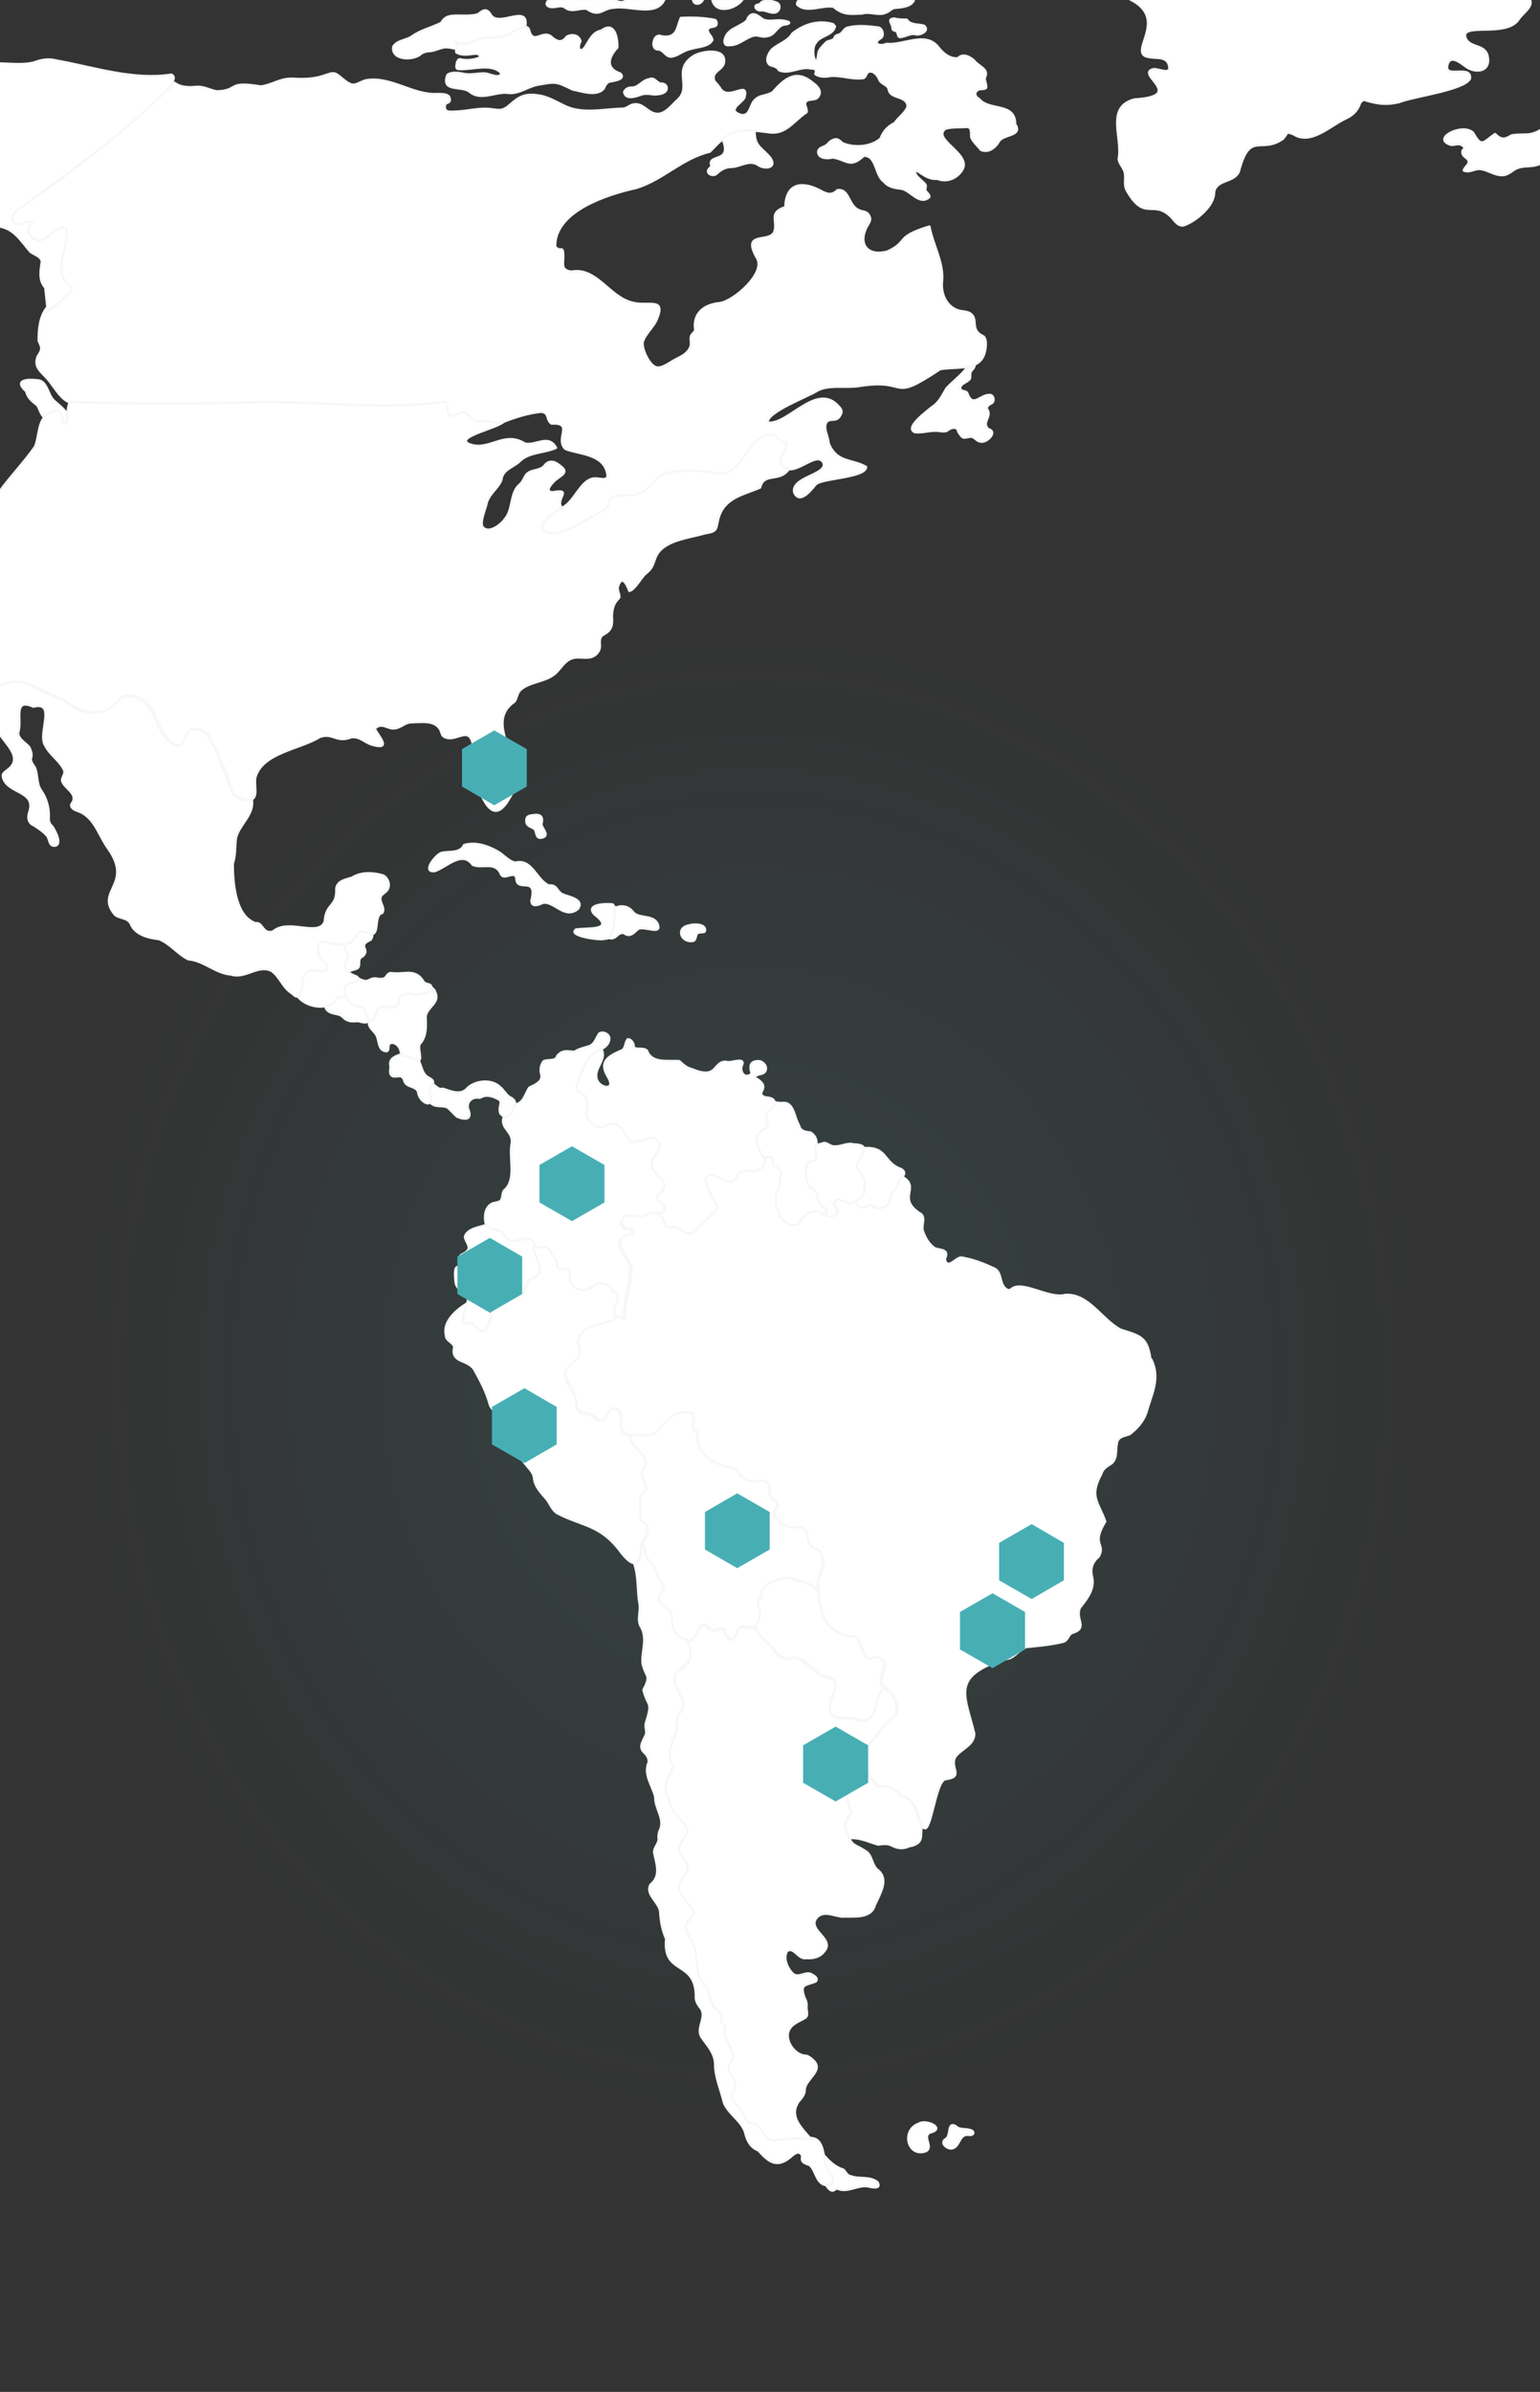
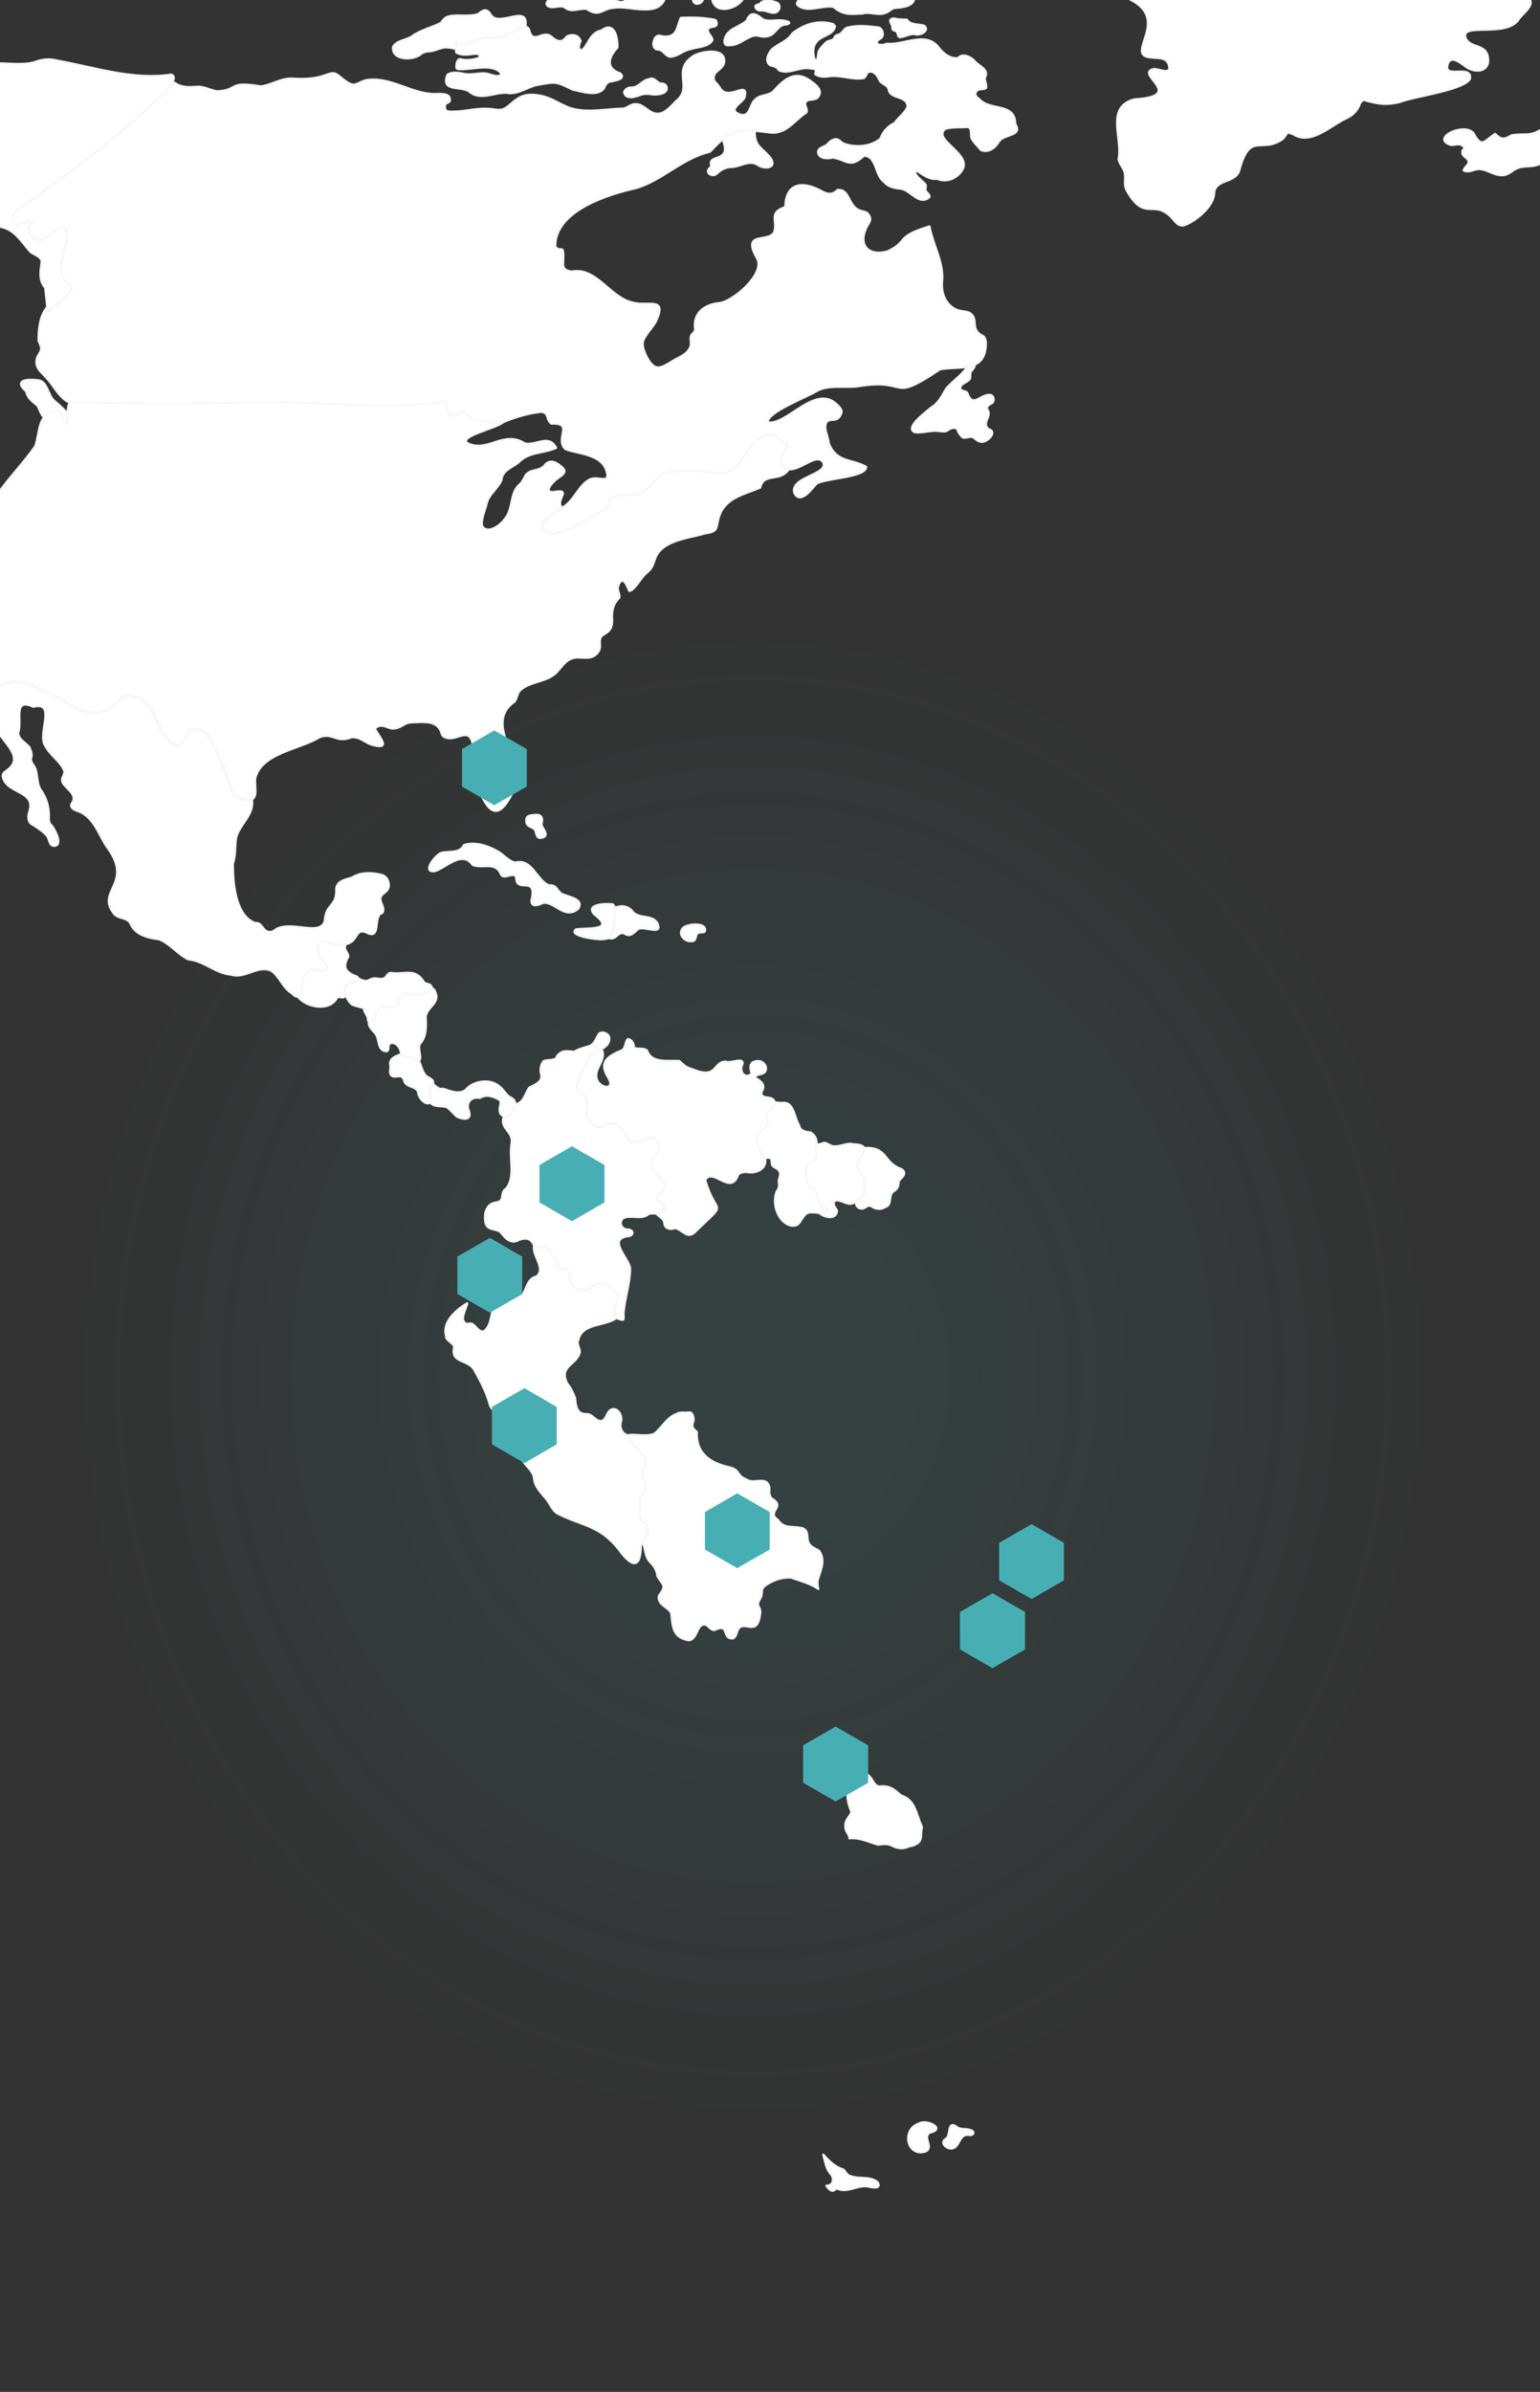
<svg xmlns="http://www.w3.org/2000/svg" version="1.1" id="Layer_1" x="0" y="0" viewBox="0 0 535 830.5" style="enable-background:new 0 0 535 830.5" xml:space="preserve">
  <rect x="0" y="0" width="535" height="830.5" fill="#333333" stroke="none" />
  <style>
    .st1{fill:#fff;stroke:#f7f7f7;stroke-width:.753;stroke-linecap:round;stroke-linejoin:round}.st2{fill:#47afb4}
  </style>
  <radialGradient id="SVGID_1_" cx="255.645" cy="424.382" r="303.021" gradientTransform="matrix(.911 0 0 1 28.672 53.336)" gradientUnits="userSpaceOnUse">
    <stop offset=".211" style="stop-color:#47afb4;stop-opacity:.1" />
    <stop offset=".859" style="stop-color:#47afb4;stop-opacity:0" />
  </radialGradient>
  <path style="fill:url(#SVGID_1_)" d="M29.6 133h464v689.2h-464z" />
  <path class="st1" d="M133 303.9h0c-3.5-1-7.5-1.2-10.7.8-2.2.7-5.1 1.1-5.5 3.8.3 6.6-3.6 4.9-4 11.4-1.9 5.6-12.4-1-17.7 3.3-.7.4-1.2.5-2 .3-2-.5-2.1-3.3-4.4-3-7-2.5-7.8-14.1-7.8-20.6 1-2.9.7-5.9 1.1-8.9 1.1-4.8 6.5-8.1 5.5-13.5-5.6 1.7-8-3.5-8.7-7.9-2.6-4.5-4.8-16-10.7-16.2-5.9-1-2.5 8.6-8.8 4.5-6.1-4.5-5.1-15.5-14.4-16.2-5.9-.2-4.6 6.9-14.3 5.6-4.4-.3-6.2-3.1-9.9-4.8-3.1-1.4-6-2.2-8.9-4-4-3.2-8.3-1.7-12.6-.1-.1 1.1-.1 7.1.4 8-.5 1.5-.4 5.7-.4 7.3 2 4.3 9.4 9.3 3.3 13.7-1 .8-2 1.3-1.4 2.8 1.7 5.4 11.4 4.4 9.1 11.6-.7 1.9-.5 4 1.6 4.8 1.6 1.1 3.4 2.2 4.6 3.7.8 1.1.6 3.2 2.3 3.4 3.4 0 .4-5.6-.7-7-1.1-.8-1.1-2.3-1-3.5 0-3.1-.9-6.1-2.6-8.6-1.7-2.2-1.2-5.2-2.1-7.7-.5-1.3-1.8-2.2-1.5-3.7.5-1.2-.1-2.6-.6-3.8-1.4-1.6-3.7-2.6-3.9-4.9 1.6-4.2-2.1-12.4 5.3-9.1 8.2-2.1 1.3 9.5 4.1 13.5 1.6 3.2 4.9 5.1 6.5 8.4.7 1.5-1 2.6-.6 4 .9 2.5 5.3 4.2 3.6 7.3-1.3 1.3.2 2.5 1.5 2.9 6.1 1.9 7.5 8.6 10.9 13.2 8.8 12.4-4.7 14.7 2.3 22.9 1.7 1.5 4.6.9 5.6 3.4 1.6 3.6 6.1 4.7 9.7 5.1 3.9 1.5 6.5 5.2 10.2 7 5.5.5 9.5 4.9 14.9 5.3 4.9 1.6 9.3-3.6 14-1.3 3 2.1 3.9 5.9 7.1 7.8 4.8 4.9 2.7-7 6-7.8 1.9-1 7.1 1.6 6.4-1.9-.6-1.3-2.3-2.1-2.8-3.5-1.5-6.7 2.2-4.4 6.3-3.8 8.3.9 5-6.8 10.7-3.8 4.4 1.7 1.5-6.3 4.8-7.1 1.2-1.7-1-3.6-.6-5.4.3-1.1 1.6-1.6 2.3-2.5 1.2-1.5.5-4.3-1.5-5.2z" />
  <path class="st1" d="M124 339.1c-3.7-1.4-5.3-3-3-6.9.1-1.6-2-2.4-.8-4.4-2.7.6-5.2 0-7.7-.9-2.4.1-2.2 3.3-1.7 4.9.5 1.4 2.1 2.2 2.8 3.5.7 3.5-4.6.9-6.4 1.9-3.2 1.8-1.2 6.5-3.7 8.9 3 3.8 11.1 5.2 13.6.3.5-.4.8-.2 1.4-.1 2.1.4 1-1.9 1.4-3-.3-2.6 6.8-1.9 4.1-4.2h0z" />
-   <path class="st1" d="M128.8 326.3c.3-.5.7-1.2.5-1.8-8-2.8-3.2 2.1-9.1 3.3-1.2 2 .9 2.7.8 4.4-.9 1.8-1.9 3.8 0 5.4.9-.9 2.2-.8 3.2-1.4 1.3-.9-.3-3.4 1.8-4.1 2.9-2.7-2.2-3.5 2.8-5.8h0zM127.3 352.3c-.6-.7-.6-1.7-1.1-2.3-4.2-1.4-3.8-.4-6.3-4.5-.1 1.6-2 .3-2.8 1-1 1.5-2 2.9-4.1 3 .6 2.4 3.1 2.3 5 2.9 1 .4 1.7 1.6 2.8 1.9 1.2.6 2.5.2 3.8.3 2.4.7 4.2.9 2.7-2.3h0z" />
  <path class="st1" d="M149.5 342c-.7-.5-1.7-.3-2.3-1.1-3-5-6.9-2.3-11.4-3.1-2.2.3-.8 2.8-5.1 1.9-3-.2-2.2 2-6.1.1-.7 2.4-5.7.1-4.7 5.7 2.5 4.2 2 3.1 6.3 4.5.4.2.3.3.3.7.3 1.2 1.5 2.2 1.3 3.6 1.3.4 2.6-.5 2.7-1.8 1.1-6.9 7.3 1.4 8.6-6.4 1.5-2 4.2-.6 6.2-.7 1.6-.5 6.3-1 4.2-3.4h0z" />
  <path class="st1" d="M151.2 344.4c-.2-.7-.6-1.1-1.2-1.4 0 1.9-3.3 1.9-4.7 2.5-3.3-.3-6.6-1.4-7 3.1-1.5 2.7-4.7 0-6.6 1.5-1.6 1.2-.7 4.8-3.5 4.4-.6 2.6 2.4 3.6 2.9 5.8.6 1.8.5 4.4 2.9 4.7 1.3.2.8-1.6 1.1-2.3 1.1-1.4 3.2 0 3.7 1.3.4.8.5 1.8.9 2.6 1.7.4 3.5.8 5 1.8 2.9.4-.3-5 1.5-6.3 2.1-2.7 1.8-6 1.7-9.1.4-3.4 5.2-4.8 3.3-8.6h0z" />
  <path class="st1" d="M148.5 373.9c-1.9-1.3-2-3.7-3-5.6-1.5 0-2.9-1.6-4.5-1.6-.5-.1-1.4 0-1.5-.7-1.9.6-4.5 1.5-3.9 4 .2 1.3-.7 2.9.8 3.7 1.9.5 3.3-1.1 4.1 1.8.8 2.1 3.8 1.5 4.7 3.5.3 4 6.1 6.5 4 .7-.6-3.1 3.7-3.6-.7-5.8h0z" />
  <path class="st1" d="M178.9 382.7c-.2-1-1.2-1.5-2-1.9-1.3-1-2-2.5-3.3-3.5-3.1-2.9-9.1-2.1-11.7 1-2.3 2-5.5.5-8-.3-1.7.4-2.3-.9-3.6-1.6-2.5 1.8.6 4.6-.9 6.3 1.5 2 4 1 6 1.8 1.2 1 2.2 2.2 3.3 3.2 3.2 1.4 5.5 1 3.9-2.8-.5-2.6 1.6-4.2 4.1-3.7 2.1-1.3 4.2-.7 6.3.4 1.8.7.3 2.6.6 3.9-.2 2.1 3 3.1 4 1.2.5-1.2 1.7-2.5 1.3-4h0z" />
  <path class="st1" d="M229.7 417.5c-4.7-2.2 3.3-4.1.7-7.3-1.2-1.8-3.4-2.9-3.9-5.1-1-3.2 3-4.9 2.7-7.7-1.1-3.6-4.4-1.8-6.9-1.3-.7-.1-1.3.1-1.8.5-3.1.3-3-4.6-5.6-5.7-3.4-2.9-6.1 3.5-10-1.5-.8-1-1.7-2.3-1-3.6.8-2.9-.4-5.8-3.2-6.8-1.3-1.7 2.9-11 4.6-12.4 2-2.1 6.3-2.5 6.4-6 0-1.6-2.2-2.6-3.5-1.8-1.1 1.5-1.5 3.6-3.4 4.4-1.8.6-3.7.9-5.3 2-2.5-.2-4.1-.8-6 1.5-.3 1.9-3.4 1-4.7 1.8-.9 1.1-1.3 3.1-.8 4.5.7 2.6-2.3 3.7-4.1 4.6-1.6 2.2-1.8 5.4-5.1 5.9-.5 1.7-1.4 4.9-3.8 4.3-1.5 4.1 3.6 5.1 2.7 9.4-.9 4.9 1.6 11.9-2.1 15.7-1.5 1-.7 2.8-1.7 4-.9.8-2.4.5-3.3 1.2-2.2 1.3-2.5 4.7-1.8 7 .9 2 3.3 1.6 4.9 2.5 1.2 1.3 2.2 3.1 4.2 3.4.9.3 1.8-.2 2.6-.6 6.1-1.8 3.3 4.2 8.5 2.4 1.6.1 1.8 2.3 2.8 3.2 1.6 1.3 1 3.3 2.1 4.6.7.4 1.3-.2 2-.1 1.1.2 1.6 1.5 1.8 2.4-.4 2.8 2 5.3 4.9 5.1 3.7-.6 5.2-4.7 9.5-.6.3.6.6 1.2 1.4 1.3.4.1.7.1.7.6.3 3.9-3.9 7.9 2.1 9 .6 0 .3-1.7.3-2.1.4-5.4 2.3-10.5 2.3-15.9-.5-3.5-8.1-10.2-.6-11.1 1.8-.2 2-1.9.1-2.3-2.2.2-3.6-2-2.1-3.8 2.7-1.6 6.4.7 9.1-1.6 1.6-.6 4.3.7 5.1-1.3.2-1.1 0-2.2-1.1-2.6l.3-.1z" />
  <path class="st1" d="M269.1 382.6c-.5-1.6-2.2-1.4-3.5-1.7-3.6-1.6 3.1-3.1-3.4-6.8.4-1.3 2.6-.8 3.5-1.9 1.3-1.7-.6-3.9-2.4-3.8-3.1.1-2.8 2.2-2.2 4.4-2.5 2.2-4.5-1-3.1-3.5.3-2.3-4.4.1-5.9-.7-4.7.1-2.5 6.5-12 2.5-1.7-.4-2.9-1.6-4.1-2.7-3.8-.3-9.6 1-11.2-3.6-1.2-1.1-2.9-.4-4.3-.9-.3-.1-.3-.2-.3-.6 0-1.1-.9-2.5-2.1-2.5-1 1-.7 2.9-1.9 3.8-4.9 2.1-8.5 4-4.8 9.7 2.5 4.6-3.3 3.5-4.1.3-1.1-3.7 3.8-6.9 1.6-10.4-4.3 1.6-6.1 5.4-7.2 9.5-.3 1.7-2.3 3.6-1 5.2 1 .8 2.5.9 2.9 2.5.9 1.7.5 3.7.1 5.5.5 2.1 2.3 4.1 4.5 4.4 1.3.3 2.2-.4 3.2-1 4-1.5 5.5 3.6 7.5 5.9.8.8 1.6.4 2.4-.1 2.1.3 3.7-1.4 5.7-1 6.6 3.2-4.3 7.4.8 12.3 3.5 3.1 4.3 4.8.5 8.1-.7 1.9 2.3 1.8 2.6 3.3.5 1.9-1.1 2.8-2.8 2.6.7 1 2.2 1.5 2.6 2.8.1.9.3 1.9 1.2 2.2.8.4 1.6.4 2.4 0 2.9.3 4.5 4.6 7.7.8 11.2-10.8 6.7-4.5 3-17.5 2.7-4.6 8.9 5.7 11.4-1.8.7-.8 1.9-1 2.9-1 3 .8 7.5-1 6.4-4.8-2.5-3-4.2-8.7.5-10.3 1.8-1.3.1-3.1.2-4.8.6-1.6 3.5-2.2 2.7-4.4z" />
  <path class="st1" d="M287.2 420c-2.4-1.7-2.9-2.7-3.4-5.6-.4-1.3-1.8-1.4-2.6-2.3-1.3-2.5-1.5-5.4-.8-8.1.1-.3.2-.4.5-.5 3.1-.3 2.8-2.3 2.4-4.7.8-2.1.4-4.3-1.7-5.6-1.7-.2-3.6-.4-4-2.5-1.6-2.4-1.7-7.7-5.2-7.8-1.1.1-2.2 0-3.3-.2-.2 4.4-4.3 1-2.2 7.5-.3 1.3-1.7 2-2.8 2.5-2.7 2.7-.3 6.9 1.4 9.5 2.5-.6 2.5-.1 2.7 2.2.5 1.2 2.1 1.1 2.5 2.2.8 1.2-.1 2.4-.2 3.6.3 1.2.2 2.5-.7 3.5-1.6 4 .2 10.2 4.5 11.7 3.7 1 3.6-2.1 5.6-3.8 1.7-1.9 8.1 1.2 7.3-1.6h0z" />
  <path class="st1" d="M300.4 410.6c-.1-1.6-1-2.8-2.1-3.9-2.9-3.7 6.9-9.1-1.8-9.4-2.2-.6-4.2.8-6.4.7-1.5.2-2.4-1.1-3.8-1.2-.9.3-1.7.6-2.7.6-.3.7-.4 1.5-.2 2.2 1.4 5.4-3.5 1.9-3.3 6.3-.8 8.1 3.7 5.5 4.1 10.2.1 2 1.8 2.7 3 3.9.7 1.6-1.7 1.2-2.6 1.1 1.7 1.7 6 2.5 6.2-.7-.5-1.1-1.9-2.3-.7-3.5 2.1-.8 4.4 2.2 6.7.6.8-.8 1.6-1.2 2.6-1.7 1.1-1.3.8-3.5 1-5.2h0z" />
  <path class="st1" d="M313.1 405.9c-6.4-2.2-4.6-7.8-12.9-7.3.4 3-4.1 5.1-1.8 8.1 2.6 2.2 2.7 6.5 1 9.2-.7.5-1.5.5-2 1.2-.3 1.5.8 2.8 2.4 2.5.9-.2 1.7-1.3 2.7-.9 1.4 1 3.2 1.5 4.8.5 3-.8 1-4.3 3.2-5.6 1.4-.8 1.7-2 1.7-3.5 1.1-1.4 3.2-2.7.9-4.2h0z" />
-   <path class="st1" d="M399.7 472.1c-1-7.8-3.5-8.3-10.3-10.4-6.6-3.4-11.3-12.8-19.4-12.1-5.6 1.5-15-5.3-18.7-2-.7.6-1.4.3-2.1-.3-2.2-2.1-.9-6.1-4.5-7.2-3.4-1.6-7-2.9-10.7-3.5-2-.1-4.3 4-5.6 1.2-.3-.8.2-1.1.3-1.9.4-2.4-3-1.8-4.2-2.7-1.9-1.4-3-3.4-3.8-5.6-.8-2 .9-4.2-.6-6-9.1-5.5 0-9.3-6.6-13-2.8 2.1.4 2.2-3.8 5.6-.6 2.7 0 4.2-3.3 5.2-1.4.4-2.6-.2-3.7-1-1-.4-1.8.8-2.7.9-1.5.3-2.7-1-2.4-2.5-2.2 2.6-5-.9-7.2-.1-1.2 1.1.2 2.4.7 3.5-.2 3.2-4.5 2.4-6.2.7-3-.9-5.8.6-6.7 3.5-2.6 2.4-6.5-.1-7.5-2.9-1.2-2.4-1.8-5.5-.6-8 .8-1 1-2.2.7-3.5 1.3-4.1.2-3.5-2.3-5.9-.2-2.3-.1-2.8-2.7-2.2 0-.1 0-.2-.1-.2.9 2.7-1.7 5-4.3 4.9-2.3-.2-5-.3-5.8 2.5-2.9 4.3-8.1-4.1-10.6.2 3.7 13 8.2 6.7-3 17.5-3.2 3.8-4.7-.5-7.7-.8-.8.3-1.6.4-2.4 0-1-.3-1.2-1.4-1.2-2.2-.4-1.2-1.8-1.8-2.6-2.8h.7c-1.8-.2-3.5.2-5.1 1.1-1.9.5-3.8-.2-5.6 0-3 .4-2.2 4.9.8 4.4 1.8.4 1.7 2.1-.1 2.3-7.5.9 0 7.6.6 11.1 0 5.4-1.9 10.5-2.3 15.9 0 .4.3 2-.3 2.1-.7-.3-1.5-.7-2.3-.8-4.3 3.1-13.1 1.8-13.6 8.8.6 1.9 1.2 3.7-.1 5.4-9.3 6.2-.5 9.1-.5 16.5.3 3.3 4.3 2.2 6.1 3.9.8.6 1.5 1.4 2.5 1.4 2.1-.2 1.9-3.2 3.7-4 2.2-.9 3.8 2.1 3.4 4-.6 1.2 0 2.5.3 3.7 1.7 2.2 8.5 1.7 11.1 1 2.8-2.1 4.5-5.9 8-7 .9-.5 4.5-.8 5.2.1 1.3 1.5-.1 3.3.2 4.9 2.1 1.2 1.6 3.2 1.8 5.2 1 6.1 8.4 7.8 13.2 9.2 4.7 8.1 10.2.5 11.7 6.4-.9 4.5 3.4 3.7 2.6 6.9-.5.8-1.1 1-1.1 2.1.5 1.9 2.5 3.4 4.2 4.4 1.9.7 4-.2 6 .7 2.2 1.1.9 3.6 2.1 5.3.4.7 1.4 1.3 2.1 1.7 2.3.6 2.7 3.7 2.7 5.8-.3 1.9-1.7 3.5-1.8 5.4 0 8.1 1.6 18.6 11.6 19.2 4 .1 3 5.7 5.6 7.8.8.6 2-.2 2.9-.4 6.6.2 0 7.5 2.4 10.1 3.7 1.2 7.2 8.6 3.2 11.1-2.8 1.9-4.4 5.1-6.6 7.7-2.7 2.3-5.5 4.8-6.5 8.3.2 2.2 2.8 1.8 4.1 3 2.1 1.1 2.4 3.7 4.5 4.6 3.6-.4 5.1.8 7.8 3.1 5.1 1.6 5.3 6.6 7.2 10.7 2.8 4.9 4.3-15.6 7.9-16.3 6.8-.9 1.4-3.9 3.5-7.8 2.1-2.8 6.5-4 6.6-8-3.1-13-7.9-19.2 8-25.1 1.5-.8 3.2-.6 4.7-1.3 1.9-1 3.3-2.9 5.3-3.7 4.3-.4 8.6-.8 12.8-1.8 1.7-.5 1.7-2.1 2.9-3 6.2-1.8 1.2-4.6 3-8.9 2.5-3.1 5.2-6.5 4.2-10.8-.7-2.7.1-5.1 2.3-6.9 2.6-4.6-2.8-3.9 2.3-12.2-2.4-6.9-5.7-8.5-1.4-16.5.5-1.9 2.1-2.7 3.6-3.7 2.3-2 1.1-5.4 2.1-7.9.8-1.6 2.8-1.6 4.3-2.3 2.5-2 4.7-4.4 5.7-7.5 1.8-6.5 4.9-11.7 1.7-18.4l-.3.1zM185.7 433.4c.5-5.1-4.8-2.6-7.5-2.5-2-.3-3-2.1-4.2-3.4-1.6-.8-4-.4-4.9-2.3-2.5 1-6.5 1.2-7.6 4.1 0 1.6 1.7 2.8 1.2 4.5-1.6 2.5-3.7.7-3 5 0 1.1-.9.8-1.4 1.6-.4 1.5-.2 2.9-.1 4.3.1 2.4 1.7 3.3 3.6 4.4 2.9 2.8-3.7 8.1.2 10.4.8-.1 1.7-.4 2.3.2 6.2 7.7 5.3-5.3 8.5-8 2.5-1.5 6-.5 8.5-2.3 1.3-1.4 1.2-3.5 2.4-4.9 7.2-3 2.2-5.8 2-11.1h0z" />
  <path class="st1" d="M223.3 528.7c-1.7-2.6-.3-5.6-1-8.4.2-1.8 2.7-1.8 2.1-4-.1-1.9-2.1-3.6-1.2-5.5 4.3-5.4-4.6-7.3-4.4-12.4-2.7 0-3.8-2.9-3-5 .4-1.9-1.2-4.9-3.4-4-1.8.8-1.6 3.8-3.7 4-2 0-2.9-2.6-5.1-2.4-3.3 0-3.6-3-3.8-5.5-.7-1.9-1.5-3.7-2.8-5.2-2.8-5.9 2.8-6.2 4.3-10.3.6-1.6-1.2-3.2-.4-4.7 1.3-6.1 9.5-4.7 13.4-7.8-2.4-1.9.8-5.6.3-8.2 0-.9-1.3-.3-1.7-1.1-.9-2.3-4.3-3.1-6.4-2-2.9 3.5-9.1 1.5-8.5-3.3-.8-4.5-3.8-.5-4.4-3.3.2-1.7-1-2.9-2-4.1-.4-1-1.1-2.5-2.3-2.6-1.3.2-3.1.9-3.7-.8-1.1 3.8 4.3 8.2.8 11.1-3.3.8-3.3 4.1-4.9 6.4-2.5 1.9-6 .8-8.5 2.3-3 2.5-1.6 7.7-4.7 10.2-1.6.9-2.9-1.5-3.9-2.2-.7-.6-1.6-.3-2.3-.2-2.8-1.3-.1-5 .2-7.2-3.7 2.2-8.6 6.4-7.4 11.1-.1 2 2.4 2.3 2.9 4.1-1.4 5.6 4.6 4.2 6.9 7.8 2 3.6 4.2 7.7 5.3 11.7.5 2.8 3.8 3.5 4.8 6 .9 4.5 5.4 7.4 6 12 .6 3.2 4.4 5 4.7 8 .2 2.9 2.5 5.2 4.3 7.3 1.3 1.6 1.9 3.7 3.7 4.9 8.4 4.4 14.7 4 21.4 12.5 3.1 4.3 7.3 8.4 7.7-.2-.2-2.2 1.8-3.4 2.1-5.5.5-1.3.4-3.5-1.4-3.5h0z" />
  <path class="st1" d="M284 548.9c.9-3.5 3-6.9.6-10.4-1.1-.8-2.8-1.2-3.5-2.5-1.2-1.7.2-4.2-2.1-5.3-3.1-1-6.6.4-8.7-2.9-4.1-2.8 2-4.2-1.3-6.9-1.9-.9-1.8-2.5-1.7-4.3-.8-4.5-5.4-1-8-2.9-4-1.6-1.6-3.5-7-4.5-6.3-1.6-10.6-5.2-10.2-12-3.4-2.7.1-3.1-1.7-6.3-.4-.8-1.4-.4-2.2-.4-1 0-2.2-.2-3 .4-3.5 1.1-5.2 4.9-8 7-2.6.9-5.6.2-8.4.3-.2 5.1 8.8 6.9 4.4 12.4-1.1 2.6 3.2 5.9.2 7.9-.7.4-1 .8-1.1 1.6.6 2.5-.4 5 .4 7.4.2.9.7 1.2 1.5 1.3 1.8 2.2.3 4.8-.9 6.8 1 2.2.7 4.9 2.6 6.8 1.4 1.4 2.3 2.9 2.5 4.9 2.1 3.4 3.2 3 .5 6.8-.6 3.1 3.2 3.8 4.3 6 .5 4.5.4 8.4 5.9 9.4 3.4.1 2.8-6.5 6.3-5.3.9.6 1.5 1.7 2.7 1.8 5.7-2.7 2.4 3 6.4 2.9 1.2-.3 1.4-2 1.8-3 2.1-3.9 6.9 3.1 7.8-5.8.2-1-.3-1.8-.7-2.7-.3-1.1.7-2.2 1.1-3.2.3-1.1-.1-2.4.9-3.3 2.5-2.1 6.5-3.5 9.6-3.1 3.2 1.2 6.4 1.9 9.3 3.9-.3-.8-.3-1.8-.3-2.8h0z" />
-   <path class="st1" d="M302 596.6c3.6-2.5 1.8-8.1 5.3-10.7-4.6-1.4 4-10.3-3.2-10.5-.9.2-2 1-2.9.4-2.3-2-1.8-5.8-4.1-7.5-9.8-.7-12.6-7.5-12.9-16.3-2.2-.9-4-3-6.6-2.9-1.8-.3-3.2-1.9-5.1-1-3.5.8-8.4 1.8-8.1 6.3-1 1.5-1.6 3-.4 4.5.2 1.8-.1 4-1.5 5.5.5 3.6 3.7 5.2 5.9 7.6 1.6 2.2 3.8 4.9 6.8 3.6 5.1-.8 7.7 6.3 13 6.7 7.4 2.7-8.5 15.3 7.5 14.1 2.2.2 4.2 1.8 6.3.2h0zM289.1 755.8c-3.8-3.8-1.8-11.7-6.2-13.3-4.7-1-9.6-.2-14.2.3-2.5-.6-3-3.7-4.8-5.2-4-1.6-3.6-.5-5.6-5-1.3-1.8-4.3-3.7-3.4-6.4 2.1-2.7.8-5-1.1-7.3-1-1.6.1-2.9 1.1-4.1 1.5-3.7-3.5-7-2.6-10.6.7-2.6-2.7-1.3-1.1-4 .1-1.3-1.2-2.3-2-3.1-2.4-2.4-2.2-6.1-4.3-8.7-3.5-3.7-1.9-9.3-3.8-13.8-1.8-3.5-4.5-6.9-.2-9.7.9-1.4-.6-3.1-1.5-4.1-4.1-5-4.5-6.2-.6-11.2 1.6-5.8-5.8-4.9-1.1-11.4.8-1.2 1.8-2.3 1.2-3.7-1.1-2.9-4.7-4.1-5.4-7.2-1.1-5-3.7-6.5-.5-11.9 3.3-6.4-3.7-1.4 2.3-15.1-1.1-8.6 5.4-4.9-.1-14.9-3.7-8.5 8.4-4.7 3.8-15.9-5.4-1.1-5.4-4.9-5.8-9.4-1.1-2.2-4.9-2.9-4.3-6 2.8-3.8 1.6-3.3-.5-6.8-.2-1.9-1.1-3.5-2.5-4.8-1.9-1.8-1.5-4.6-2.6-6.8.1-.3.2-.6.4-.8-1.6 2.2.1 7.4-3.4 8 1.6 4.7 1 9.6 1.9 14.3.3 2.4-.8 4.8.2 7.2 2.8 4.4.4 8.8.8 13.2 1.2 5.2 3.1 3.7.3 9.2 1.6 6.2 3.3 3.7.9 11.3-.4 1.2.1 2.5.1 3.7-.7 2.4-3.2 4.7-.5 6.9.9 1 1.4 1.8 1.3 3.2-1.8 4.4 1.3 7.9 2.3 12-.1 3.9 3 7.1 1.9 10.9-.6 1.2-.9 2.4-.7 3.8-.1 1.7-1.6 2.8-1.6 4.5.7 3.8 2.6 8.2-1.2 11.2-2 3.4 2.9 6.1 3.3 9.4.2 3.3.7 6.4 2.1 9.5-1.3 13.1 10.7 6.9 10.3 20.7.2 1.2.6 1.9 1.3 2.9 3 3.2-1.3 7 .6 10.4 2 2.9 4.5 5.4 4.8 9.1-.1 4.9 2 9.2 3.1 13.9 1.7 3.9 6 6.2 7.3 10.1.6 2.8 1.9 5.4 4.7 6.4 3.8 4.4 6.8 6.3 11.8 1.7.7-.5 1.5-1.2 2.5-.9 2.2 1.4-1.3 2.9 3.4 4.2 2.2 1.9 2.2 5.8 5.1 6.9 2 .5 3.9-1 2.8-2.8h0z" />
-   <path class="st1" d="M305.2 649.5c-2.5-1.8-2-5.3-4.5-6.8-3.8-2.5-4.9-1.6-6.3-6.3-2.1-2.4.3-5.1 1.3-7.2-2.3-5.1-1.8-10.4 1.3-15.1-1.9-3.2 3.8-7.5 6-9.6 1.9-2 3-4.7 5.1-6.5 1.1-.6 1.8-1.4 2.8-2.1 1.5-3.5-.8-8.9-4.5-10.1.3.2.6.3.8.4-3.5 2.6-1.8 8.1-5.3 10.7-2.1 1.6-4.1 0-6.3-.2-2.1 0-4.4.4-6.2-.8-2-1-.9-3-.8-4.7.2-2.9 3.9-7.3-.5-8.6-5.3-.3-7.9-7.5-13-6.7-3 1.3-5.3-1.4-6.8-3.6-2.1-2.5-5.3-4-5.9-7.6-1.1 1.4-2.7.5-4.1.3-2.8-.5-1.8 3.6-3.9 4.3-.9.2-1.9-.5-2.1-1.3-1.5-5.5-3.5 1.1-7-3.4-3.6-1.2-2.9 5.4-6.4 5.3 2 5.2 1 8.2-3.9 10.8-2.3 3.7 2.2 7.6 2.5 11.4-1.2 3.9-3.1 3.5-2.3 8.6-1.3 5.2-4.2 6.9-1.4 12.6-.9 3.5-4.3 7.3-1.6 10.9 1.9 7.3 3 5.3 6.5 10.7.6 1.4-.4 2.6-1.2 3.7-4.7 6.5 2.7 5.6 1.1 11.4-3.9 5.1-3.5 6.2.6 11.2 3.1 3.2 1.7 3.7-.7 6.4-1 2.8 1.4 5 2.3 7.4 1.3 3.4 1.1 7 1.8 10.5.8 2.5 3.2 4.2 3.7 6.9.6 1.9 1 3.7 2.5 5.1 1.6 1.3 2.5 2.6 1.5 4.6 3.1 2 .6 2.5 1.7 5.1 1 2.5 3.4 5.4 2.4 8.1-4.5 4.3 4 6.6 0 11.4-.9 2.6 2.1 4.5 3.4 6.4.9 1.4 1.2 3.3 2.7 4.1 4.1-.3 4.3 4.9 7.7 6 4.4-.5 9.2-1.1 13.6-.4-3.3-4-7.7-7.7-4.5-12.9 1.1-1.4 2.4-2.6 2.3-4.5.4-3.7 6.8-6.5 2.9-10.1-.9-.8-1.9-1.7-3.1-1.6-3.3-.5-6.3-4.6-5.6-7.9.7-3 3.7-3.8 6-5.2 1.1-.9.4-2.3.4-3.6.2-1.2-.1-2.3-.7-3.4-1.8-5 .5-4.1 3.9-5.6.9-1-.3-1.9-1.1-2.3-2.3-1.7-4.5 1.3-6.7-.3-2-1.8-3.7-5.6-2.1-8 2.4-1.5 3.8 3.1 6.6 2.5 2.3.2 4.7-.3 6.2-2.3 3.8-4.2-5.1-7.1-3-11.1 2.1-3.5 6-1.4 9.1-1 3.9-.2 10.1.9 11.5-3.9 1.9-4.2 4.9-8.9 1.3-12.1z" />
  <path class="st1" d="M320.2 634.1c-2-4.2-2.1-9.1-7.2-10.7-2.7-2.4-4.1-3.5-7.8-3.1-1.5-.5-1.8-1.9-2.7-3-1.3-1.9-3.6-2.3-5.4-3.3-3.1 5-3.6 9.9-1.3 15.1-.5 1.7-2.4 2.9-2.1 4.9-.3 1.8 1.4 2.7 1.4 4.3 3.5-.4 6.7 1.3 10 2.2 1.6-.2 3.1-.5 4.7.3 2.1 1.1 4 1.3 6.2.2 1 0 2-.5 2.9-1.1 1.7-1.4.8-3.6 1.4-5.5 0 0-.1-.2-.1-.3h0zM304.9 757.7c-2.7-2.2-6.3-1-9.3-2.1-1.4-.2-1.7-1.5-2.6-2.3-3-.9-5-3-7-5.2.6 2.2.9 4.6 2.3 6.4 1.7 1.5 1.4 4.5-1.2 4.4.6 1 2 2.6 3.1 1.2-.2.1.8-.2.6-.2 3.5 1.6 6.8-1.1 10.3-.8 1.2.2 5.3 1.4 3.8-1.4h0zM319.3 737.3c2.5-1.6 9.6 1.8 3.7 3.2-2.6 1.5 1.3 4.8-1.2 6.4-6.5 2.5-9-7.4-2.5-9.6h0zM332 738.2c1.3 1.4 3.3.8 4.8 1.3 1.9.3 1.8 2-.2 1.8-3.5-.6-3.1 4.4-6 4.7-1.7.2-4.2-2-2.1-3.3 2-1 .4-6.2 3.5-4.5h0zM161.2 293.4c-1.4 3-5.2 2.1-7.8 2.7-1.9.5-7.1 6.9-2.4 6.4 4.1-1.3 9.5-7.4 13.2-2.2 3.5 1.5 7.9-1.5 9.9 3.4 1.2 2.1 5.3-2.1 5.3 1.9.8 4.1 7.3-1.5 5.2 7.1 0 2.5 2.6 1.5 4 .8 4-.7 7.5 5.9 12.2 2.1 2.4-3.5-3.5-4.2-5.6-5.2-2-1.3-1.6-3.2-4.6-3-4.3-2-5.8-9.4-11.6-7.9-2.5-.5-4.1-2.9-6.3-4-3.4-1.9-7.6-3.3-11.5-2.1h0zM213.5 314.8c.5 3.2-.1 6.4-.8 9.5-.2 1.6-2 1.6-3.3 1.8-1.3.3-12.4-1.1-9.3-3.4 3.7-.6 14 .6 6.4-5.2-3.4-3.7 4.3-3.8 6.4-3.5 0 0 0 .1.6.8h0z" />
  <path class="st1" d="M228.3 320.4c-1.9-2.8-5.9-1.4-8.2-3.5-1.6-2.3-4.2-2.8-6.6-1.6.1 2.6.3 9.1-2.2 10.3 2.8 1.2 3.2-2.4 5.6-1.5 1.9 1.4 3.2-.1 4.6-1.4 2-1.6 9.1 2.6 6.8-2.3zM239.3 321.3c1.7-.6 6.3-.6 5.6 2.1-.5.5-1.2.2-1.8.4-1.7 0-1 2.4-2.2 2.9-4.2.9-6.4-4.5-1.6-5.4h0zM185.4 283c2.8-.4 3.3.9 2.7 3.3.4 1.6 3.1 4 0 4.6-2 .3-1.6-1.7-2.3-2.9-.9-.9-2.5-.9-2.9-2.3-.3-1.7.1-2.6 2.5-2.7h0zM289.5 8.4c-5-1.6-10.2 0-14.2 3.2-1.7 2.8-4.8 3.5-7.1 5.5-1.3 1.4-2.7 4.4-.5 5.6 1.2.3 2.3.6 2.9 1.7 3.5 1.6 7.5-1.5 11.1-.6 1.5 0 2.1.4 1.5 1.9 1.5 1.2 3.7 1 5.4.7 3.9-.3 7.7 1.4 11.5.7.9-.5.8-2 1.9-2.2 1.8-.3 3 1.6 3.6 3.1.9 1.4 3.1 1.5 3.2 3.5 1 2.9 6.2 1.7 6.5 5.4-.7 2.3-3.2 3.8-4.5 5.8-2.4 1.2-4 2.9-4.9 5.4-3.4 3-9.2 3.3-13.2 1.6-.9-.8-1.8-1.8-3.1-1.2-1.1.3-1.7 1.2-2.5 1.9-1 .7-2.6.8-2.9 2.2-.1 2.5 3.3 2.6 5.1 2.1 4.9.8 6 3.9 10.8-.6 4.5-.1 3.8 6.9 7 9 1.6 2 4 2.2 6.3 2.5 3.1.8 6.2 5.9 9.5 2.8.1-1-1.1-1.5-1.4-2.4-.1-.8.5-1.5-.2-2.2-.8-1-4.6-3.5-2.9-4.6 2.2 1.4 4.3 3.2 7.2 2.9 3.4 1.5 7.5-.4 9-3.7 2.2-5.3-11-10.2-6.1-13.7 2.5-.7 5.1-.4 7.7-.6 1.5.3 1 2.5 1.2 3.6.7 1.7 2.3 3 3.4 4.4 2.7 1.1 5.1-.9 6.3-3.1 1.8-2.5 8.3-1.7 5.6-5.9 0-7.7-9.1-4.4-12.6-8.8-1.2-.6-1.8-1.9-.6-2.9.9-.8 2.3-.1 3.1-.9.2-1.1-.5-2.3-.5-3.4 1.8-3.2-2.2-4-3.7-6.1-1.5-1.4-4-2.6-5.6-.8-2.8.3-5.2-1.7-6.8-3.8-4.5-5.7-12-.6-18-1.2-2.5 1.1-5.1-.2-1.9-2 1.2-1 .4-3.6-1.1-3.7-3.3-.4-7-.8-10.2 0-1.7.2-1.9 2-3.4 2.5-.9.2-1.4.5-1.6 1.4-.7.7-1.9.7-2.7 1.2-1 1.1-2.4 2.2-2.8 3.7-.6 7.1-3-1.1-.9-3.4 1.6-2.7 6.1-2.5 6.7-5.8-.2-.1-.2-.1-.6-.7h0z" />
  <path class="st1" d="M310.7 6.4c1.1.4 3.1.4 4.3.4 1.4 2 3.8 1.5 6 2.1 2.3 1.8-1.7 3.7-3.3 2.9-1.8-.1-3.3 1-5.1 1.1-1.1-.2-.2-2-1.9-2.3-.7-.2-.7-.6-.7-1.2-.1-1.2-2-2.8.7-3h0zM304.6-.3h-26.3c-.8.3-1.6 1-1.4 1.9 3.3 3.2 8.7 0 12.7.8 3.3 2.9 5.9 2.5 10 2.3 2.7-.8 5.6.9 8.2-.3 1-.3 1.7-1.3 2.8-1.6 2.3-.2 6.4-.4 7-3.1h-13zM259.7 6.4c1.6-2.7 3.5-1.1 5.3.3 2.1 1 4.5.1 6.8.4 1 .1 4 .7 1.3 1.4-3-.1-3.7 3.9-6.7 4.1-1.6.5-3.1-.6-4.6-.2-3 .8-5.2 3.4-8.4 3.3-3 .5-1.5-3.7 0-4.7 1-1.3 6.5-3.1 6.3-4.6zM248.4 6.9c-3.9-.8-8-.9-11.9-.7-1.5 3.5-1.2 7.2-6.6 6.4-1.5-.7-2.6.4-2.8 1.9-.4 1 .1 2.7 1.4 2.7 1.9 0 2.5 2.2 4.3 2.5 2.5 0 4.5-2.2 6.9-2.6 2.5-.9 6.5-.7 7.8-3.2-.1-1.4-1.7-2.2-1.6-3.6.3-1.4 3-.5 3.1-2 0-.2 0-1.1-.6-1.4h0zM216.8 31.9c.6-1.2 1.7-1.6 2.9-1.5 2.3-.2 3.5-2.6 5.8-2.9 1.7-.9 2.6 1.1 3.9 1.5.9-.1 1.9.2 2.2 1.2.5 2.4-3.1 2.7-4.7 2.6-1.2-.2-2.4-.3-3.6-.1-1.9.6-6 2.4-6.5-.8zM256.4 45.5c-2.7.2-4.2 1.4-5.4 2.8 3.6 8.6-5.4 4.9-3.9 9.2 0 .4-.3.6-.6.9-1.8 1.7 1.2 3.3 2.6 1.8 1.4-1.3 3-2.2 5-2.2 3.1-.1 6.1-2.6 9.1-.8 2.2 1.7 6.9 1.3 4.5-2.3-3-3.8-5.6-3.8-5.5-9.5-1.9-.1-3.9-.1-5.8.1h0zM158 14.4c1.1 1.1.2 2.5.5 3.8 1.7 1.1 4.1.8 6.1.5 1.8-.3 3.4 1.1.8 1.7-1.7.5-3.7.6-5.4.2-.7-.3-1.1.6-1.3 1.1 0 .8-.7 2.3.7 2.3 4.2.4 11.5-2.3 14.7 1.4-.2 2.2-4.1.2-5.4.1-2.4-.2-4.8.6-7.2.2-1.9-.4-4.5-.9-6.1.3-2.3 6.3 5.1 3.5 7.9 6 3.6 2.9 8.4.1 12.5.2 4.1.8 7.1-1.9 10.7-2.7 6.5-1.1 6.4-1.4 12.4 1.6 3.2.6 8.5 2.6 10.9-.4.4-1 .8-1.8 1.8-2.3 1.4-.3 6.1-.8 3.9-2.9-5.3-1.8-4.1-5.7-1-9 .1-3.5-1-9.3-5.6-5.9-3 .6-3.9 3-5.4 5.3-1.5 2.6-3 1.5-2.1-1 .3-.5.4-.5.1-1.1-.8-1.8-3-2-4.6-1.1-.8 1.1-2 2.1-3.5 1.3-.9-.3-1.6-1.1-2.3-1.6-3-1.7-6 3.3-7.3-2.1-1.1-3.3-7.6 2.8-10.3 2.7-2.6 0-5.1.1-7.6.8-2.7 1.3-5.2 2.2-7.9.6h0z" />
  <path class="st1" d="M155.7 16.5c.9 0 1.8.4 2.8.4.1-.9.2-1.8-.5-2.6 2.7 1.8 5.2.8 7.6-.6 3.2-1.1 6.7-.2 9.7-1.5 2.7-.3 4.5-3.1 7.2-2.9 1.4-8.2-8.9.2-11.9-4-1.4-2.5-2.6-2-4.5-.4-2.2.7-4.7.5-7.1.5-2.5 0-4.4.1-5.7 2.5-3.3 1.7-7.2 2.5-10.3 4.8-2 1.3-5.1 1.3-6.4 3.5-.8 4.9 7.4 5 9.9 2.3.9-.4 1.7-.7 2.7-.7 2.2-.1 4.4-1.7 6.5-1.3h0zM217.8-.3c-1.4 1.7-3.3.9-4.9 0h-21.8c-.9.6-1.9 1.7-.6 2.5 1.9 1 4.4-.9 6 .6 2.2 1.6 4.9-.1 7.3.3 4.6 3.1 5.3-.2 9.5-.4 5.4-.9 14.9 3.4 17.6-3h-13.1zM240.7-.3c.2 2.4 3 1.9 3.6 0h-3.6zM247.4-.3c1 5.5 8.4 3.5 10.7 0h-10.7zM264.6.7c1.7-.9 3.9-.4 5.6.4 1.2 1 .5 3.1-1.1 3.3-1.6.2-3.1-.9-4.6-.8-.9.2-2.4-.5-2-1.6.8-.8 1 .1 2.1-1.3h0zM392.4-.3c14.7 7.1-1.9 19.4 7.2 20.2 2.1.4 5.5-.3 6.4 2.5 1.3 4.1-3.6 1.3-5.3 1.6-6.7 1.6 11.8 9.4-6.6 10.5-10.2 2.7-4 13.4-5.5 20.7.3 2 2 3.2 2.2 5.2.3 2.6-.6 3.9 1 6.4 6 10 8.8 2.5 14.9 8.4 1.4 1.4 2.3 3.3 4.4 3.1 4-1.2 10.9-6.8 10.7-11.5.7-4.6 6.8-3.2 8.6-7.2 3.8-14.5 7.6-5.9 15.3-11.4 2-2.2.8-2.6 3.6-1.6 5.9 3.9 12.6-2.7 17.9-5.3 2.6-1.1 4.5-2.9 5.3-5.5 1.4-1.7 1.2-1 3.1-.6 3.9 1 6.3 1.2 10.4.3 5.3-2.1 22.7-4.2 24.7-8.2.6-5-8.7 0-7.9-4.4.9-5 5.8.1 7.3.8 3.3 1.7 7.1.8 6.9-3-.3-5.8-6-3.6-7.8-7.4-2.3-5.9 14.6.2 18.6-6.9 1.5-2 5.1-4.3 3.6-6.8h-139zM59.5 25.9C46 27.9 33 23.4 19.7 21c-2.6-.7-5.2-.4-7.7.6-4.1 1.1-8.4.4-12.7.4v56.6c5.6.6 8 5.2 11.3 8.9 1.4 1 3.5 1.5 3.9 3.2-.4 3.1-1.2 6.5 1.2 9.2l.9 8.4c16.1-13.2 3.8-5.5 4.8-16.5.3-4.1 2.5-8.5 1.7-12.4-3.2-2.6-6.8 5.8-11 3.5-2.2-.8-3-4.6-.8-5.5-1.1-1.8-4 1-5.9.2-2.4-1.5-.3-4.4 1.6-5.4 5.7-4 60.9-43.5 52.5-46.3zM343.4 149c-2.6-2.3 1.5-4.4-.5-7-.2-1.2 1-1.6 1.8-2.1 1-.9.4-3-1.1-2.8-3.1 0-5.7 4.6-7.5-.5-.4-1.2-2.6-.4-2.5-2 .2-1.4 2.1-1.7 3-2.7.7-.4.4-1.4.5-2.1 0-1.2 1.6-1.8 1.5-3.1-.8.4-1.7.7-2.6.8-2 2.8-4.9 4.8-7.2 7.3-1.5 2.5-2.6 5.1-5.3 6.7-1.4 1.3-9.6 7.1-5.6 8.6 2.9.3 5.7-.9 8.5-.4 1.1.1 2.1.3 3-.4.8-.7 2.6-1.2 3.3-.1.1.8.6 1.4 1.1 2 1 1.7 2.8 0 4.2.6 1 .6 1.7 1.6 3 1.6 2 .2 5.7-3.5 2.4-4.4h0z" />
  <path class="st1" d="M342.5 118.7c-.5-2.8-1.4-1.6-2.9-3.4-1.5-1.8-.6-3.8-1.5-5.4-1.3-2.3-4-1.4-6.1-2.5-3.9-1.9-5.1-6.2-4.7-9.8.6-6.4-3.2-12.6-4.4-19-12.4 3.8-6.9 5.1-14.6 8.7-6.5 1.8-10.2-2.1-7.4-8.1 1-2 2.2-2.9.7-4.9-.8-1-2.3-.8-3.3-1.4-3.6-1.5-3.2-7.5-7.4-6.9-2.1 2.2-4 1.2-6.4-.1-6.4-3.2-11.5-1.9-11.7 6-6.1 2-2.4 4.8-3.9 8.8-2.1 3.7-11.4-.6-5.9 9 3 5.2-8.1 14.8-12.9 15.5-5.5.5-9.5 3.6-8.6 9.3-.1.9-1.3 1.4-1.5 2.3-.3 1.2.3 2.5-.2 3.7-.8 2-2.6 3-4.4 3.9-2.4 1.1-5.3 3.7-7.4 3.1-2.4-.6-5-6.2-4.7-8.5.3-2.4 3.8-5.5 4.8-7.9 3.5-8.1-2.8-4.6-8.2-6-8.2-1.8-12.6-12.5-21.4-10.8-3.8-.6-2.7-2.4-2.8-5.4 0-4.2-1.1-1-2.8-3.3-.2-12.3 18.1-18.1 28.1-20.3 9.3-2.8 15.9-10.3 25.6-12.6 7.6-7.9 8.7-8.2 20.1-6.8 6.3 1.2 9-4 13.5-6.9.5-1.3-1.1-2.6-.2-3.7.8-1.1 3.1-.3 4.1-1.5 1.8-2.1-.2-4-1.9-5.2-5.8-4.8-9.9-1-13.8 3.4-2.6 1.6-4.6.7-6.6 3.2-1.3 1.7-1.5 5.8-4.9 4.5-4.5-1.7 1.4-4.2 1.8-6 1.5-6.2-5.8 1.8-8.6-3.2.3.3-2.2-2.9-1.9-2.2-1.4-3.9 3.4-3.7 3.4-7.2 0-4.7-8.2-3.2-10.6-1.7-7.9 5 0 10.9-6.1 15.7-1.7 1.7-3.8 4.3-6.3 4.4-3 .1-4.5-2.9-7.2-3.3-2.1-.3-2.9 1-4.7 1.5-6.1.1-12.8 1.7-18.7-.2-3.6-1.3-6.5-3.6-10.4-4.3-5.1-.9-7.1.2-10.5 3.2-2.8 2.5-3.9 1.7-7.2 1.4-3.6-.3-7.4.7-11 .9-2.8.1-4.6.5-4.3-2.1.2-1.3 2.2-.5 1.6-2.6-.4-1.5-2.8-1.3-3.9-1.4-8.8.7-16.5-6.4-25.4-4.7-3.7 1.3-3.8 2.7-7.6-.3-3.3-2.7-3-2.6-6.9-1.3-3.6 1.2-7.1 1.2-10.7 1-4.3-.2-7.1 2.2-11.1 2.7-12.1-2-7.2 1.4-15.3 1.7-2.2-.4-4-1.5-6.4-1.6-2.8.2-5.8.5-8.3-1.4C44.4 45 26 59.1 7 72.3c-1.9.9-4 3.9-1.6 5.4 1.9.9 4.8-2 5.9-.2-2.2.9-1.5 4.7.8 5.5 4.2 2.3 7.9-6.1 11-3.5.7 4-1.4 8.4-1.7 12.4-1 11 11.3 3.3-4.8 16.5-.1-.6-.1-1.2-.2-1.8-2.7 3.3-3 7.8-3 11.7 1.3 2.9 1.2 2.9-.4 5.6-1.4 4 1.7 5.3 4.1 8.4 2.1 2.6 4.2 6.6 7.5 7.6 20.8.3 42 .7 62.9 0 22-.7 45.2 2.9 66.5-.2 2.6.6.3 4 2.7 4.8 2 .8 2.6-2.3 5.2-.9 2 2.1 3.1 3.3 6.6 2.8 2.8.4 4.2 1.1 6.7 0 3.9-1.6 8.7-3 12.8-3.4 3 .3 1.5 2.7 3.6 4.1 8-.4 1 5.2 4.8 8.8 4 1.7 12.2 1.6 14.2 7.3 1.4 4-1 3.1-3.3 2.9-4.9-.5-7 6.5-10.8 9.4-3.3 2.4-11.8 7-6.4 9.6 5.5 1.6 15-5.6 20.1-8 2.5-2.1.3-3.7 3.7-4.6 18.6 0 7.5-11.8 33-8.4 10.6 3.2 10.9-9 18.7-12.6 5.1-1.8 4 2.3 7.7 2.5.4 2.6-3.4 5-1.8 7.6 4.2 5 12.2-5.7 14.6-.8 1.2 4.1-11.4 4.8-10.2 10.2 2.1 4.7 6.6-1.9 7.6-2.9 2.3-2.1 17.4-2.2 17.4-6-5.1-2.9-10.2-1.3-13-8.2-.1-2.5-2.2-5.5-.6-7.5 1.1-1.2 3.1.1 4.4-1.8 1.2-1.8.7-2.5-.8-4-7.5-7.6-17.3 7-24.1 6.1-.9-3.4 14.1-9.1 16.7-10.8 4.2-2.6 10.4-1 15.4-1.9 17.3-2.7 9.8 6.2 27.7-5.8 7.4-1.2 16.1 1.3 15.9-9.5zM9.1 135.9c.5 2.4 2.2 3.5 3.9 4.9.8 1.4 1.1 3.1 2.4 4.2 7.6-5.9 4.3 1.2 7.6 2.4.4-1.3.3-2.6.3-3.9-1.2-1.6-2.9-3-4.3-4.2-2.5-2-2.4-7.1-6-7.3-3.5-.4-8.4-.1-3.9 3.9zM535.4 45c-4.2 2.6-5.9 1.2-10.3 2-2.3 1.4-3.5 1.7-5.7-.5-4.1 2.7-4.6 5.1-7.6-.4-3.6-3.6-14.8 2-7.8 4.2 1.3.2 2.8-.7 4 .2 1.8 1.4-.2 1 0 2.5.2 1.6 1.9 1.7 2.2 3 .2 1.2-1.6 2.1-1.7 3.2 1.9.9 3.5-.5 5.3-.5 2.1 0 4.2 1.4 6.2 1.9 2.5.6 3.5.1 5.5-1.3 3.4-2.5 6.3-.7 9.9-2.6V45z" />
  <path class="st1" d="M271.5 161.5c-1.7-2.6 2.2-5.1 1.8-7.7-3.7-.2-2.6-4.3-7.7-2.5-7.8 3.5-8.1 15.7-18.7 12.6-4.1-.5-10.5-.7-14.8.2-4.8 1-6 6.2-10.6 7.5-2.5.8-5.3 0-7.7.7-3.4 1-1.2 2.5-3.7 4.6-4.9 2.4-14.7 9.7-20.1 8-4.8-2.3 1.5-6.3 5.1-8.7-2.3-2.9 4.2-6.7-3.2-5.3-2.8-.3-.3-2.9.8-4 1.6-1.5 5-2.7 2.5-4.7-1.8-1.6-3.8-2.8-5.7-1-1.9 2.9-5.7 1.2-7.2 4.4-.7 1.3-1 2-2.1 2.9-3.1 3-1.9 8.4-4.9 11.8-1.2 1.8-5.4 5.1-7.5 2.8-1.3-1.4.8-6.2 1.2-8 .7-3.5 3.9-5.3 5.2-8.4.3-3.5 3.7-4.3 6-6.2 3.5-3.7 8.6-3 13-5-2.6-4.9-6.9-.7-10.8-1.5-7.4-4.7-12.6 3-19.6.1-4.8-2.5 11-5.6 12.4-7.9-2.6 1.1-3.9.4-6.7 0-3.6.5-4.4-.6-6.6-2.8-2.6-1.3-3.1 1.6-5.2.9-2.4-.9-.1-4.3-2.7-4.8-21.3 3.1-44.5-.5-66.5.2-21 .6-42.4.5-63.2-.1-1.3 2.3-.5 5.1-1.1 7.6-2.5-.5-.8-3.8-3.1-4.6-7.4.9-6 7.3-7.9 12.4-3.9 5.6-8.9 10.7-12.8 16.2v67.1c8.7-4.6 13.6 1.3 21.6 4.1 5.3 3.9 13.1 7.5 18.8 2.3 1.9-1.8 1.8-3.5 5.4-3.2 9.4.7 8.4 11.7 14.4 16.2 6.3 4.1 2.9-5.5 8.8-4.5 3.5.2 4.2 2.1 5.3 4.5 1.8 4 3.9 7.7 5.4 11.8 1.1 3.2.6 6.4 5.1 7.8 6.4 1.9 4-3.5 4.5-7.2 2.3-8.8 15.6-9.9 22.4-14.2 4.8-1.6 5.6 2.2 11 .1 3.1-.3 4.4 1.8 7.2 2.6 7 2 2.3-2.9.9-5.6 2.6-2.5 4.4.4 7.1-.1 2.7-.5 3.1-2.1 6.1-2.1 3-.1 7-.6 9 1.8 1.5 1.8.4 2.9 2.8 3.6 3.8 1.1 8.1-4.5 9.2 3-.2 6.8.7 14.7 4.9 20.5 3.7 4.6 6.6-.4 8.8-4.5 5.3-10.1-10.7-23.9.7-31.6.9-1.3.8-2.9 2-4 3.3-3 8.7-2.7 12.2-5.8 1.8-1.7 3.1-4.2 5.5-5.1 2.9-1.2 6.3.9 8.8-1.7 2.3-2.4.1-4.1 1.8-6.3 3.2-1.7 3.8-3 3.5-6.9.2-2.8.6-4.3 2.5-6.2.4-1.2-.8-2.7-.4-3.9 1.2-4 2.8-1.5 3.9 1.5 1.8-.2 4.1-4.6 5.6-5.9 2.5-2.1 2.4-2.6 3.5-5.6 2.4-6.2 11.6-6.8 17.2-8.5 5.2-.7 3.5-2 5.1-6.4 2.4-6.2 8.8-7.2 14.1-9.5 1.2-5.5 6.9-1.6 10-6.5-1.3-.2-2.2-.5-2.6-1.3z" />
  <path class="st2" d="M160.5 260.1v13l11.2 6.5 11.3-6.5v-13l-11.3-6.5zM158.9 436.3v13l11.3 6.5 11.2-6.5v-13l-11.2-6.5zM170.9 488.5v13l11.3 6.5 11.2-6.5v-13l-11.2-6.5zM279 606v13l11.3 6.5 11.3-6.5v-13l-11.3-6.5zM333.5 559.7v13l11.3 6.5 11.3-6.5v-13l-11.3-6.5zM347.1 535.7v13l11.3 6.5 11.2-6.5v-13l-11.2-6.5zM244.9 525v13l11.2 6.5 11.3-6.5v-13l-11.3-6.5zM187.4 404.5v13l11.3 6.5 11.3-6.5v-13l-11.3-6.5z" />
</svg>